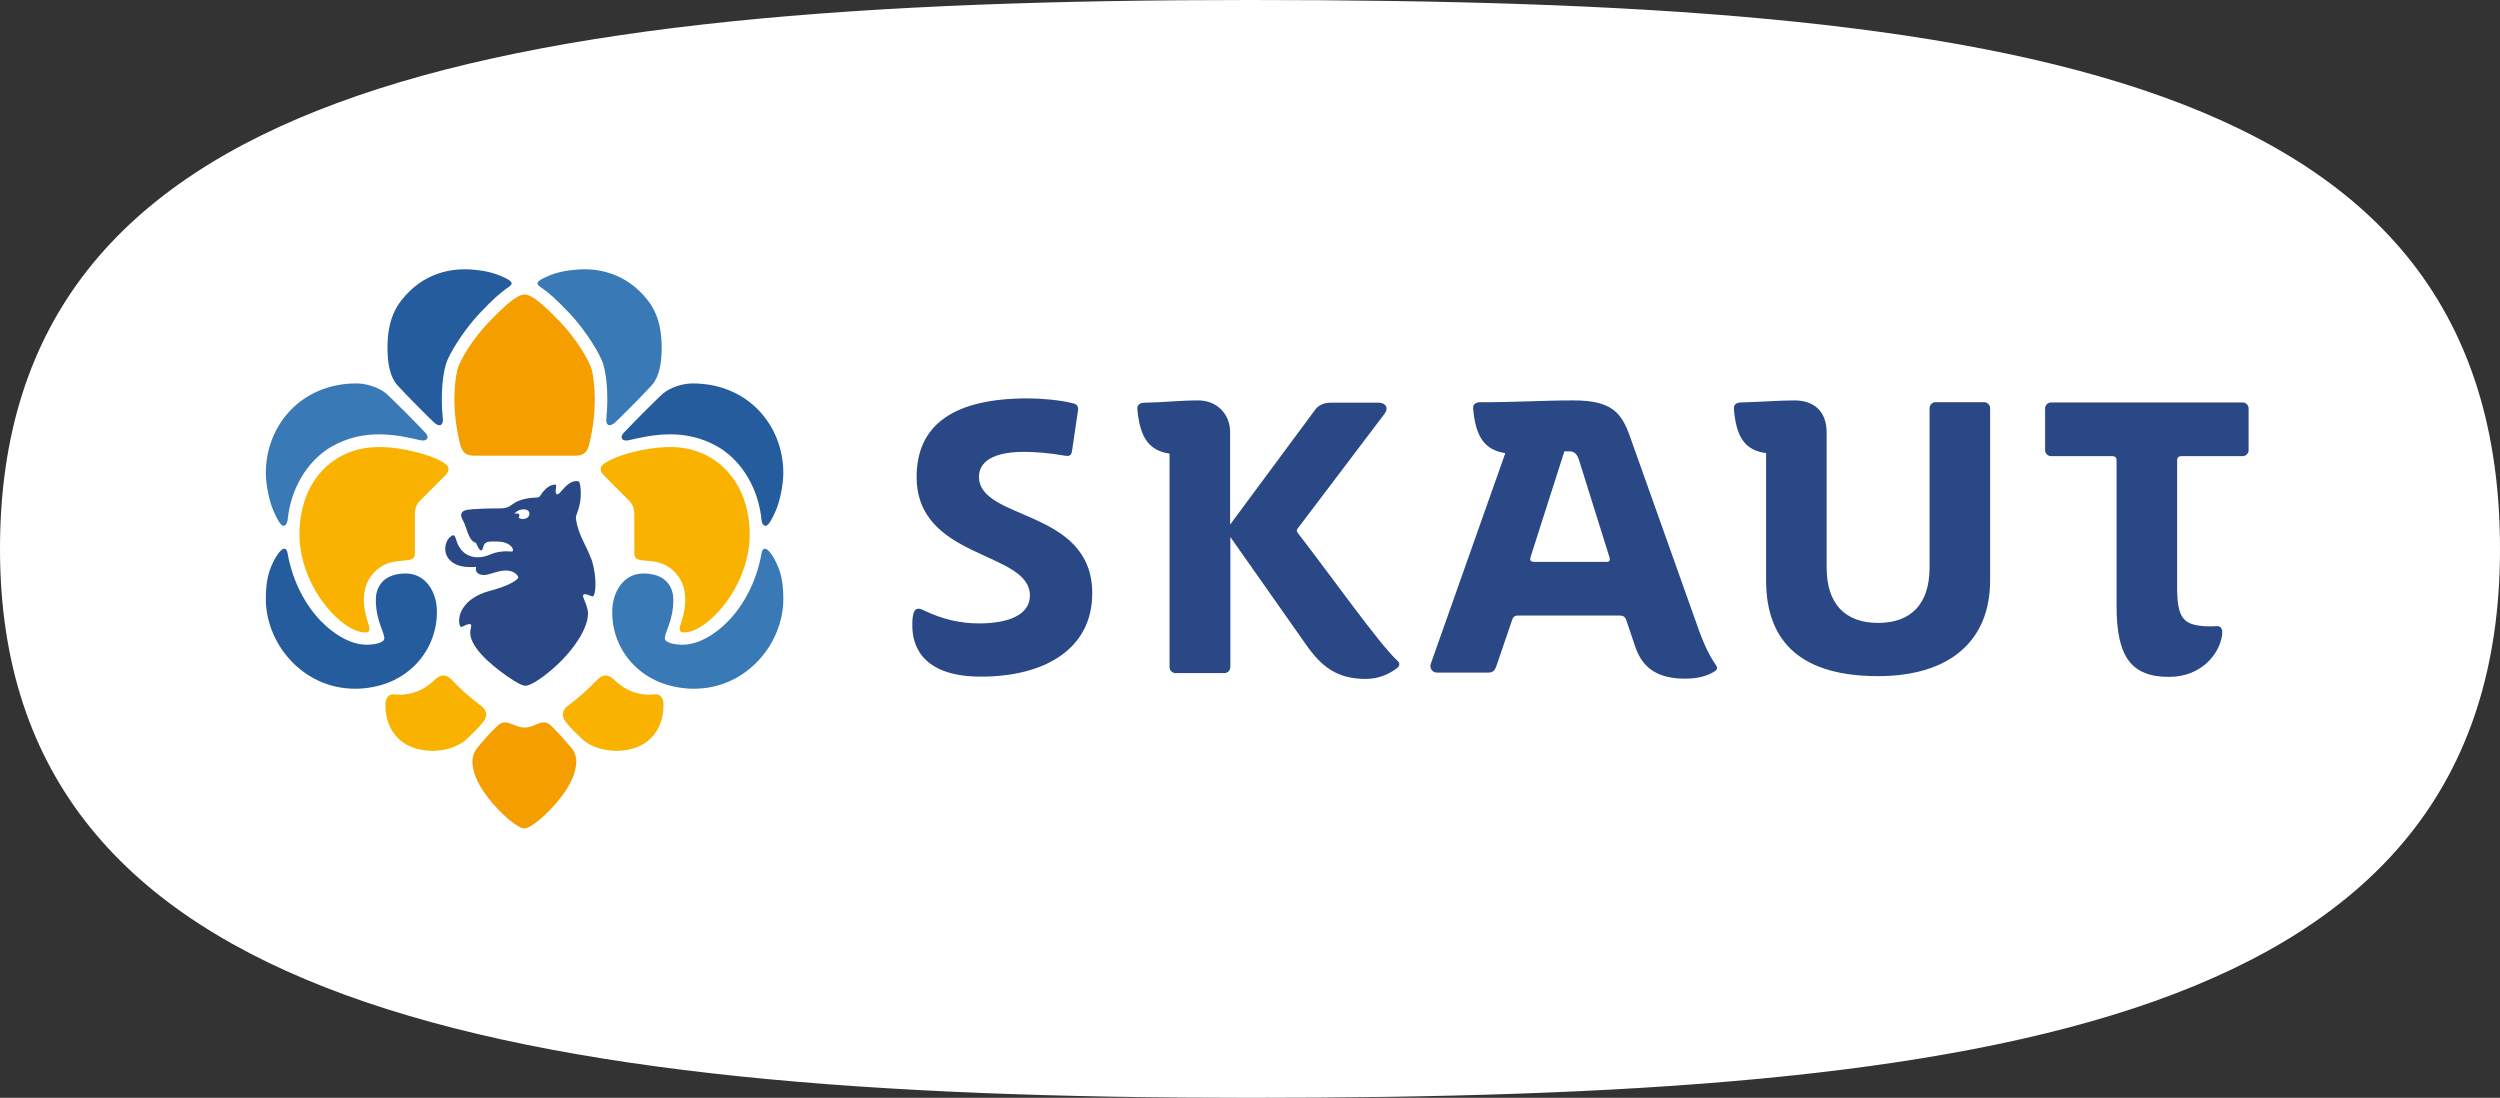
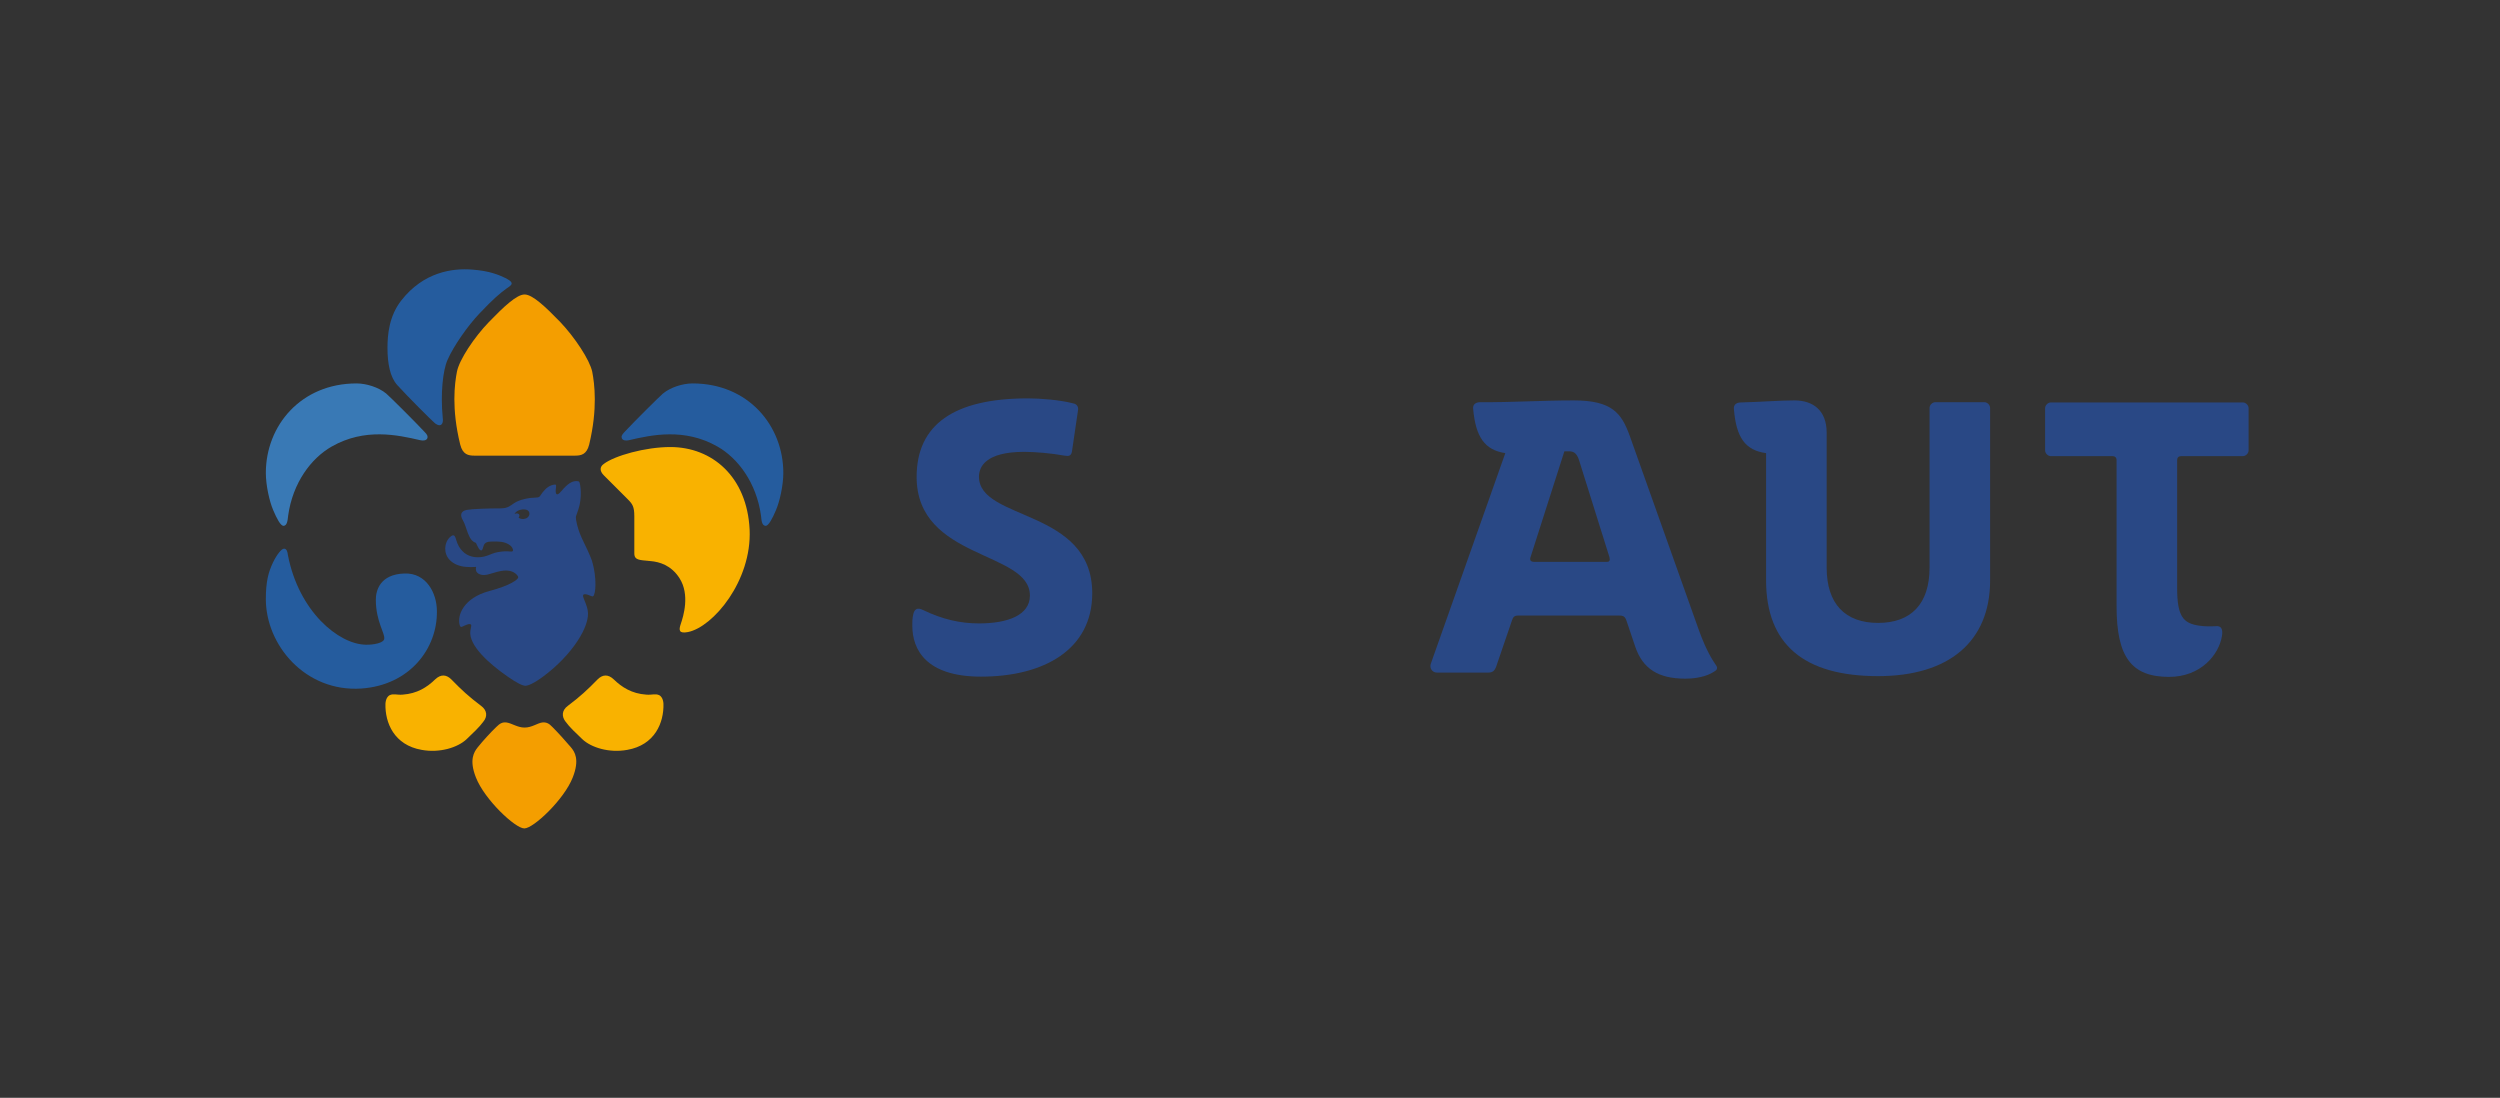
<svg xmlns="http://www.w3.org/2000/svg" version="1.1" id="artwork" x="0px" y="0px" viewBox="0 0 986.5 433.2" enable-background="new 0 0 986.5 433.2" xml:space="preserve">
  <rect x="0" y="0" width="986.5" height="433.2" fill="#333333" stroke="none" />
  <g>
    <g>
-       <path fill="#FFFFFF" d="M986.5,216.6c0,187-198.8,216.6-493.2,216.6C198.8,433.2,0,397.1,0,216.6S190.6,0,493.2,0    C795.9,0,986.5,29.6,986.5,216.6z" />
-     </g>
+       </g>
    <g>
      <g>
        <g>
          <g>
            <g>
              <path fill="#294885" d="M227.7,207c-0.2-0.7-0.6-2.8-0.4-3.3c0.2-0.6,0.6-1.7,0.9-2.6c1.6-4.8,0.9-9.8,0.4-10.9        c-0.1-0.2-0.3-0.3-0.5-0.3c-2.3-0.4-4.2,1.1-6.6,3.9c-0.9,1.1-2,2-2.2,0.4c-0.2-1,0.6-3.1-0.3-3c-2.2,0.2-3.6,1.5-4.9,3.1        c-1,1.3-1,1.9-2.1,2c-2.2,0.1-3.2,0.2-5,0.6c-1.7,0.4-3.2,1-4.2,1.7c-1.3,0.8-2.2,2-5.3,2c-4.8,0-11,0.2-13.3,0.6        c-2.4,0.5-2.8,2-1.5,4.2c1.5,2.5,2,8,5.1,8.8c0.8,1.7,1.4,3.1,2.2,3c0.3-0.1,0.6-0.9,0.8-1.7c0.4-1.7,2.1-1.8,3.2-1.8        c2.8-0.1,4.9,0,6.7,1.1c1.3,0.7,1.9,2,1.7,2.5c-0.4,0.9-1.3-0.3-6.1,0.6c-2.7,0.5-4.3,2-7.7,2c-5.1,0-7.6-3.5-8.5-6.6        c-0.5-1.6-0.8-3-2.6-1.3c-2.3,2.2-2.5,6.4-0.1,8.9c1.6,1.7,3.9,2.6,6.6,2.8c0.8,0.1,2.5,0.1,3.9,0c0,0-0.4,1.1,0.2,2        c0.6,0.9,2.3,1.7,5.1,0.8c4-1.2,7.4-2.3,10.2-0.2c0.5,0.4,1.1,1.1,1.1,1.5c0,0.8-3,3.2-11.4,5.4c-10.3,2.8-12.8,9.7-11.7,13.5        c0.1,0.3,0.3,0.7,0.6,0.7s1.9-0.9,2.8-1.1c1.8-0.3,1,1,0.8,2.6c-0.8,5.7,7.4,13,14.6,18c4,2.8,6.1,3.7,7.1,3.7        s3.2-0.8,7.1-3.7c11.2-8.3,18.7-19.9,17.5-26.1c-0.7-3.5-2.5-5.7-1.6-6.2c1-0.6,3.2,1,3.7,0.7c1.1-0.7,1.6-7.2-0.4-14        C231.2,214.9,229,212.3,227.7,207z M206.6,204.8c-1,0.1-2.1-0.4-1.9-0.7c0.1-0.1,0.4-0.5,0.2-1c-0.3-0.6-1.3-0.7-1.9-0.2        c0.5-1.2,2.2-1.9,3.6-1.9c2,0,2.4,1.1,2.3,2C208.7,204,207.8,204.7,206.6,204.8z" />
            </g>
            <g>
              <path fill="#255C9E" d="M142.5,271.7c-22,1.4-37.6-17.1-37.6-35.3c0-6.9,1-10.6,2.8-14.4c1.6-3.3,3.4-5.5,4.4-5.5        c1.1,0,1.4,1.5,1.5,2.5c4.3,22.3,20,35.2,30.7,35.4c3.1,0.1,7-0.7,7.3-2.2c0.5-2.2-3.3-6.8-3.3-15.6c0-3.5,1.6-10,11.3-10.3        c8.6-0.3,12.8,7.7,12.8,14.9C172.6,255.9,161.7,270.4,142.5,271.7z" />
            </g>
            <g>
              <path fill="#3979B5" d="M113.7,203.5c1.8-13,9.1-22.7,17.2-27.3c13-7.4,25.9-4.6,34.9-2.5c1.3,0.3,2.4,0.1,2.8-0.7        c0.3-0.7,0.1-1.4-1-2.5c-4.2-4.5-14-14.2-15.2-15.2c-3-2.5-7.9-4-11.7-4c-22,0-35.8,16.7-35.8,35.3c0,4.9,1.4,11.2,2.9,14.7        c1.4,3.3,2.9,6.2,4.1,6.2C113.3,207.4,113.5,205.4,113.7,203.5z" />
-               <path fill="#3979B5" d="M239.9,167.6c-0.6-0.5-0.8-1.4-0.6-2.8c0.9-9.3,0-18.5-1.9-22.8c-2.4-5.5-8.1-13.6-12.6-18.3        c-5.8-6.1-7.9-7.8-10.6-9.8c-0.7-0.5-2.1-1.3-2.1-2c0-0.8,1.1-1.5,2.5-2.2c2.5-1.2,6.2-2.8,12.9-3.3c8-0.7,19.4,1,28.1,12.1        c4.9,6.2,5.5,13.7,5.5,18.8c0,6.1-1,11.5-3.9,14.7c-4.3,4.7-13.4,13.8-14.6,14.8C242,167.3,240.7,168.2,239.9,167.6z" />
              <path fill="#255C9E" d="M174.1,167.6c0.6-0.5,0.8-1.4,0.6-2.8c-0.9-9.3,0-18.5,1.9-22.8c2.4-5.5,8.1-13.6,12.6-18.3        c5.8-6.1,7.9-7.8,10.6-9.8c0.7-0.5,2.1-1.3,2.1-2c0-0.8-1.1-1.5-2.5-2.2c-2.5-1.2-6.2-2.8-12.9-3.3c-8-0.7-19.4,1-28.1,12.1        c-4.9,6.2-5.5,13.7-5.5,18.8c0,6.1,1,11.5,3.9,14.7c4.3,4.7,13.4,13.8,14.6,14.8C171.9,167.3,173.2,168.2,174.1,167.6z" />
            </g>
            <g>
-               <path fill="#F9B200" d="M149.5,176.4c9.8,0,22,3.4,26.3,6.7c1.4,1,1.8,2.6-0.1,4.5c-2.5,2.5-7.5,7.5-9.5,9.5        c-1.8,1.8-2.5,2.9-2.5,6.6c0,5.6,0,12.2,0,14.6c0,1.8-0.7,2.5-3.3,2.8c-0.7,0.1-2,0.2-3.1,0.3c-3.5,0.3-8.1,1.6-11.4,6.7        c-4.2,6.5-1.6,15-0.5,18.2c0.8,2.4,0.7,3.8-2.9,3.1c-9.9-2-25.2-20.2-24.3-40.4C119.1,188.1,132.9,176.4,149.5,176.4z" />
-               <path fill="#3979B5" d="M271.5,271.7c22,1.4,37.6-17.1,37.6-35.3c0-6.9-1-10.6-2.8-14.4c-1.6-3.3-3.4-5.5-4.4-5.5        c-1.1,0-1.4,1.5-1.5,2.5c-4.3,22.3-20,35.2-30.7,35.4c-3.1,0.1-7-0.7-7.3-2.2c-0.5-2.2,3.3-6.8,3.3-15.6        c0-3.5-1.6-10-11.3-10.3c-8.6-0.3-12.8,7.7-12.8,14.9C241.3,255.9,252.2,270.4,271.5,271.7z" />
              <path fill="#255C9E" d="M300.3,203.5c-1.8-13-9.1-22.7-17.2-27.3c-13-7.4-25.9-4.6-34.9-2.5c-1.3,0.3-2.4,0.1-2.8-0.7        c-0.3-0.7-0.1-1.4,1-2.5c4.2-4.5,14-14.2,15.2-15.2c3-2.5,7.9-4,11.7-4c22,0,35.8,16.7,35.8,35.3c0,4.9-1.4,11.2-2.9,14.7        c-1.4,3.3-2.9,6.2-4.1,6.2C300.6,207.4,300.5,205.4,300.3,203.5z" />
              <path fill="#F9B200" d="M264.5,176.4c-9.8,0-22,3.4-26.3,6.7c-1.4,1-1.8,2.6,0.1,4.5c2.5,2.5,7.5,7.5,9.5,9.5        c1.8,1.8,2.5,2.9,2.5,6.6c0,5.6,0,12.2,0,14.6c0,1.8,0.7,2.5,3.3,2.8c0.7,0.1,2,0.2,3.1,0.3c3.5,0.3,8.1,1.6,11.4,6.7        c4.2,6.5,1.6,15,0.5,18.2c-0.8,2.4-0.7,3.8,2.9,3.1c9.9-2,25.2-20.2,24.3-40.4C294.8,188.1,281,176.4,264.5,176.4z" />
              <path fill="#F9B200" d="M224.1,278.5c4.9-3.7,7.6-6.2,11.7-10.4c1.9-1.9,4.1-2.2,6.4,0c3.2,3.1,7.1,5.6,12.8,6        c2.3,0.2,3.5-0.5,5.1,0.2c0.8,0.4,1.6,1.5,1.7,3.4c0.2,7.5-3.4,16.3-14.3,18.2c-7.1,1.3-14.2-0.9-17.7-4.2        c-2.4-2.3-5.1-4.8-6.6-6.9C221.6,282.8,221.6,280.3,224.1,278.5z" />
              <path fill="#F9B200" d="M189.8,278.5c-4.9-3.7-7.6-6.2-11.7-10.4c-1.9-1.9-4.1-2.2-6.4,0c-3.2,3.1-7.1,5.6-12.8,6        c-2.3,0.2-3.5-0.5-5.1,0.2c-0.8,0.4-1.6,1.5-1.7,3.4c-0.2,7.5,3.4,16.3,14.3,18.2c7.1,1.3,14.2-0.9,17.7-4.2        c2.4-2.3,5.1-4.8,6.6-6.9C192.4,282.8,192.3,280.3,189.8,278.5z" />
            </g>
            <g>
              <path fill="#F49E00" d="M180.3,146.7c0.9-4.7,6.8-13.6,12.6-19.6c5.9-6.1,11-10.9,14.1-10.9s8.2,4.8,14.1,10.9        c5.7,6,11.6,14.9,12.6,19.6c0.9,4.7,2.2,14.5-1.2,28.7c-1,4-3.2,4.4-5.7,4.4c-1.1,0-38.4,0-39.5,0c-2.5,0-4.7-0.4-5.7-4.4        C178.1,161.2,179.4,151.4,180.3,146.7z" />
              <path fill="#F49E00" d="M207,287.1c2.8,0,5-1.7,6.9-2c1.6-0.2,2.7,0.3,4.1,1.8c2.1,2.1,5.2,5.5,7.3,8        c1.5,1.8,3.5,4.8,0.7,11.9c-3.4,8.7-15.5,20.1-19.1,20.1s-15.7-11.4-19.1-20.1c-2.8-7.1-0.7-10.1,0.7-11.9        c2-2.5,5.1-5.9,7.3-8c1.5-1.5,2.5-2,4.1-1.8C202,285.4,204.2,287.1,207,287.1z" />
            </g>
          </g>
        </g>
        <g>
          <g>
            <path fill="#294885" d="M404.1,178.3c-15.4,0-17.8,6.1-17.8,9.8c0,17.5,44.7,12.5,44.7,46c0,22.3-19.2,32.9-43.9,32.9       c-21.7,0-27.1-10.7-27.1-20.1c0-1.8,0-3.2,0.5-5c0.5-1.5,1.5-2.3,3.7-1.2c7.9,3.8,14.9,5.3,22.1,5.3c11.3,0,20.1-3.2,20.1-11       c0-17.7-44.7-14-44.7-46.8c0-20.7,14.8-31,43.9-31c4.9,0,12.7,0.6,18,2c1.4,0.3,2,1.4,1.8,2.6l-2.4,16.3       c-0.3,1.8-1.2,2-2.9,1.7C414.6,178.8,408.3,178.3,404.1,178.3z" />
            <path fill="#294885" d="M621,158c15.3,0,18.9,5.2,22.1,14l27.4,77c2.9,7.9,5.2,11.4,6.7,13.6c0.5,0.6,0.5,1.5-0.2,2       c-2,1.5-5.8,3.2-12,3.2c-10.5,0-16.8-3.8-19.8-12.8l-3.4-10.1c-0.5-1.5-1.2-2-2.7-2H599c-1.4,0-2,0.6-2.4,2l-6.3,18.4       c-0.5,1.2-1.2,2.1-3,2.1H567c-1.8,0-3-1.7-2.4-3.5l29.4-83.1c-8.1-1.2-11.7-6.3-12.7-17.5c-0.2-1.8,1.1-2.6,2.9-2.6       C596.9,158.8,608.3,158,621,158z M635.1,219.9l-12-38.3c-0.8-2.4-1.8-3.5-3.8-3.5h-2L603.9,220c-0.3,1.1,0.2,1.7,1.4,1.7H634       C635.1,221.8,635.4,221.1,635.1,219.9z" />
            <path fill="#294885" d="M684.2,161.4c-0.2-1.8,1.1-2.6,2.9-2.6c8.1-0.2,14.9-0.8,21-0.8c7.5,0,12.7,4.1,12.7,12.7V224       c0,14.3,7.3,21.8,20.3,21.8s20.3-7.5,20.3-21.8v-63c0-1.2,1.1-2.3,2.3-2.3H783c1.2,0,2.3,1.1,2.3,2.3v68       c0,24.2-16.3,37.8-44.2,37.8c-29.1,0-44.2-12.4-44.2-37.8v-50.2C688.7,177.7,685.1,172.7,684.2,161.4z" />
            <path fill="#294885" d="M859.1,181.5V232c0,11.3,2.4,14,8.8,14.9c1.7,0.3,4.6,0.3,6.3,0.2c2.3-0.3,3,1.1,2.6,3.8       c-1.2,7.5-8.4,16.2-20.9,16.2c-14.8,0-20.7-7.8-20.7-27.8v-57.8c0-0.9-0.6-1.5-1.5-1.5h-24.4c-1.2,0-2.3-1.1-2.3-2.3v-16.6       c0-1.2,1.1-2.3,2.3-2.3H885c1.2,0,2.3,1.1,2.3,2.3v16.6c0,1.2-1.1,2.3-2.3,2.3h-24.4C859.7,180,859.1,180.6,859.1,181.5z" />
          </g>
-           <path fill="#294885" d="M472.9,158c7.2,0,12.5,5.3,12.5,12.5V207l33.4-45.1c1.4-2,3.5-3,6.4-3H544c2.7,0,4.1,2,2.4,4.3      l-34.3,45.3c-0.5,0.6-0.5,1.2,0,1.8c13.7,17.7,32,43.6,39.2,50.3c1.4,1.2,0.9,2.3,0,3c-2.3,1.8-6.6,4.3-12.3,4.3      c-11.4,0-17.5-4.7-23.9-13.9l-29.6-42.1v51.4c0,1.2-1.1,2.3-2.3,2.3h-19.4c-1.2,0-2.3-1.1-2.3-2.3V179      c-8.1-1.2-11.7-6.3-12.7-17.5c-0.2-1.8,1.1-2.6,2.9-2.6C459.2,158.8,465.4,158,472.9,158z" />
        </g>
      </g>
    </g>
  </g>
</svg>